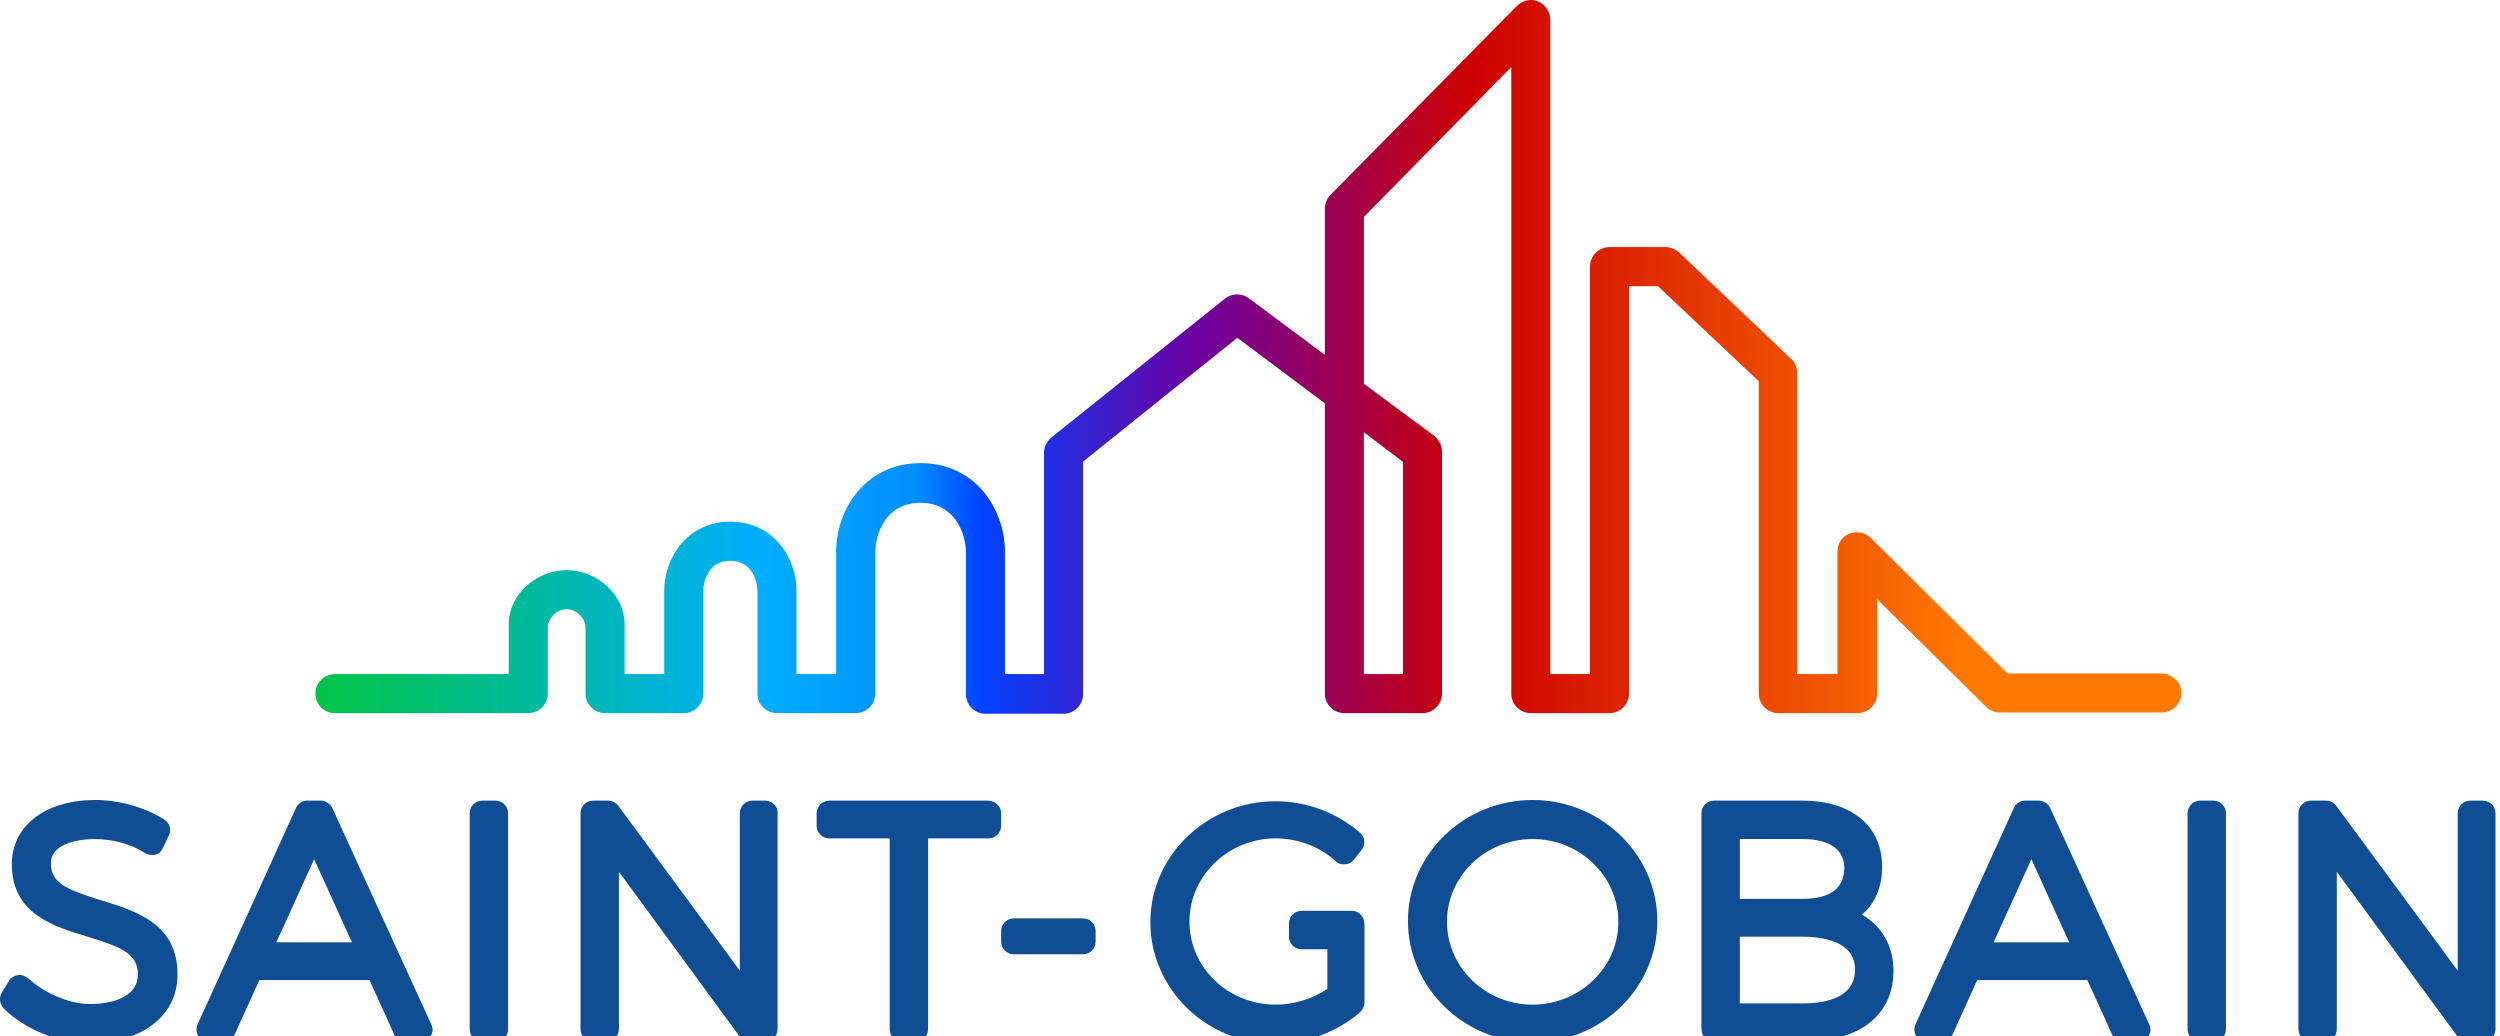
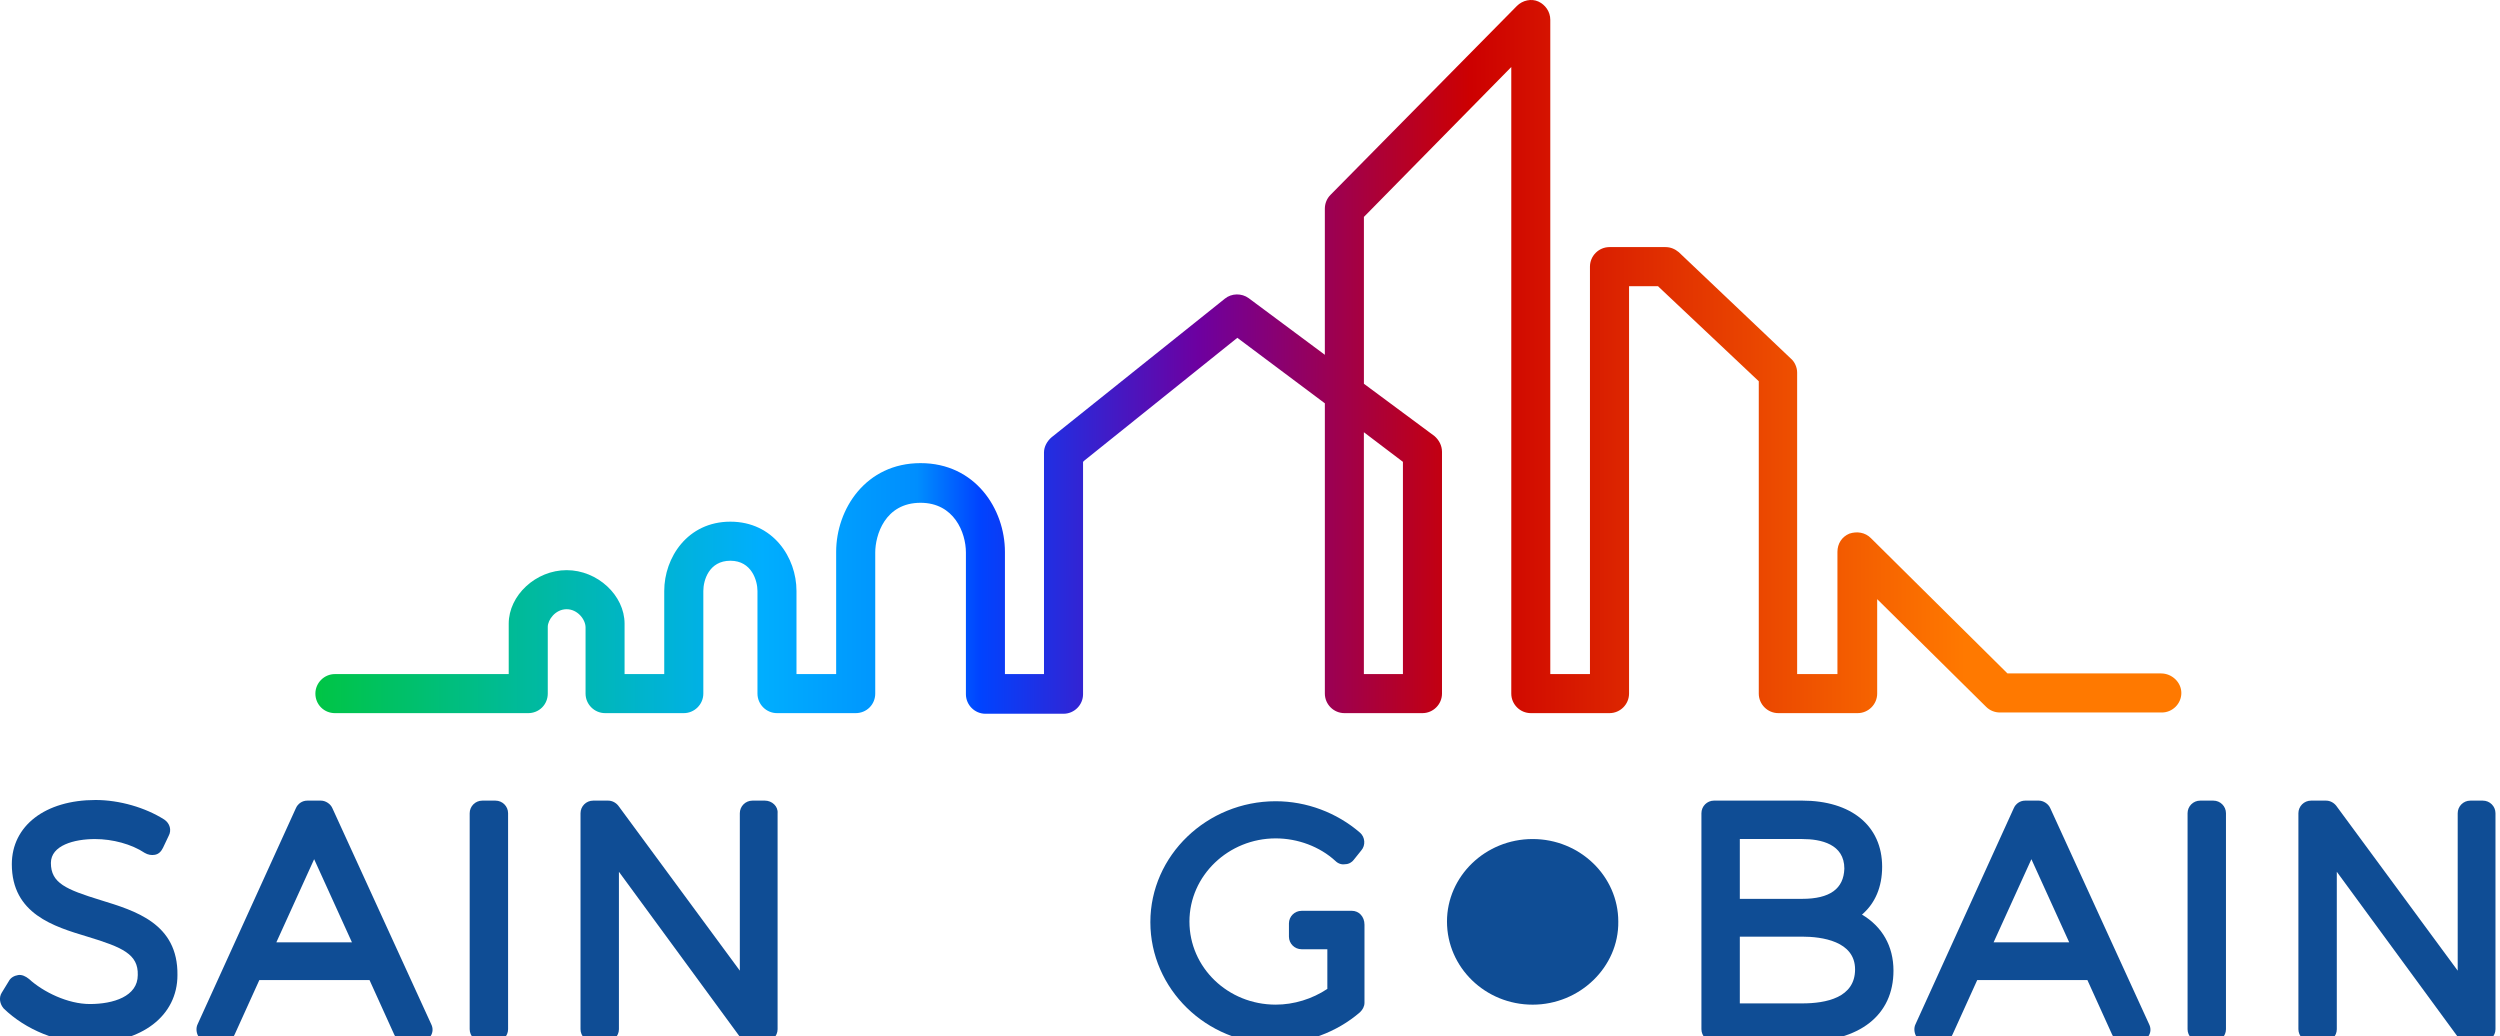
<svg xmlns="http://www.w3.org/2000/svg" height="46" viewBox="0 0 111 46" width="111">
  <linearGradient id="a" x1="0%" x2="88.277%" y1="50%" y2="50%">
    <stop offset="0" stop-color="#00c543" />
    <stop offset=".272" stop-color="#00aefe" />
    <stop offset=".366" stop-color="#008efe" />
    <stop offset=".404" stop-color="#0043ff" />
    <stop offset=".536" stop-color="#6d00a0" />
    <stop offset=".701" stop-color="#cd0000" />
    <stop offset="1" stop-color="#ff7900" />
  </linearGradient>
  <g fill="none" fill-rule="nonzero">
    <g fill="#0f4d95" transform="translate(0 35.52)">
      <path d="m4.469 4.446c-1.538-.475-2.209-.755-2.209-1.65 0-.783 1.035-1.062 1.957-1.062.783 0 1.622.224 2.209.615.14.084.308.112.447.084.168-.028.28-.14.363-.308l.252-.531c.14-.252.056-.559-.196-.727-.839-.531-1.985-.867-3.048-.867-2.237 0-3.719 1.146-3.719 2.852 0 2.209 1.873 2.768 3.355 3.215 1.566.475 2.265.783 2.237 1.706 0 .951-1.09 1.286-2.125 1.286-.979 0-2.069-.531-2.712-1.118-.14-.112-.308-.196-.475-.168-.168.028-.336.112-.419.28l-.308.503c-.14.224-.084.503.084.699.979.951 2.432 1.538 3.803 1.538 2.321 0 3.914-1.202 3.914-3.02.028-2.293-1.873-2.852-3.411-3.327" />
      <path d="m12.27 6.319 1.678-3.691 1.678 3.691zm2.488-5.955c-.084-.196-.308-.336-.503-.336h-.615c-.224 0-.419.14-.503.336l-4.362 9.59c-.084.168-.056.391.028.531.112.168.28.252.475.252h.643c.224 0 .419-.14.503-.336l1.09-2.405h4.893l1.09 2.405c.084.196.308.336.503.336h.643c.196 0 .363-.112.475-.252.112-.168.112-.363.028-.531z" />
      <path d="m22.0.028h-.587c-.308 0-.559.252-.559.559v9.59c0 .308.252.559.559.559h.587c.308 0 .559-.252.559-.559v-9.59c0-.308-.252-.559-.559-.559" />
      <path d="m33.966.028h-.559c-.308 0-.559.252-.559.559v6.99l-5.396-7.325c-.112-.14-.28-.224-.447-.224h-.671c-.308 0-.559.252-.559.559v9.59c0 .308.252.559.559.559h.587c.308 0 .559-.252.559-.559v-6.99l5.368 7.325c.112.14.28.224.447.224h.671c.308 0 .559-.252.559-.559v-9.59c.028-.308-.252-.559-.559-.559" />
-       <path d="m43.864.028h-7.046c-.308 0-.559.252-.559.559v.559c0 .308.252.559.559.559h2.684v8.472c0 .308.252.559.559.559h.587c.308 0 .559-.252.559-.559v-8.472h2.684c.308 0 .559-.252.559-.559v-.559c0-.308-.28-.559-.587-.559" />
-       <path d="m48.086 5.256h-3.076c-.308 0-.559.252-.559.559v.475c0 .308.252.559.559.559h3.076c.308 0 .559-.252.559-.559v-.475c0-.308-.252-.559-.559-.559" />
      <path d="m60.025 4.921h-.531-1.706c-.308 0-.559.252-.559.559v.587c0 .308.252.559.559.559h1.146v1.761c-.671.447-1.482.699-2.293.699-2.125 0-3.83-1.65-3.83-3.691 0-2.041 1.734-3.691 3.83-3.691.979 0 1.957.363 2.656 1.007.112.112.28.168.419.14.168 0 .308-.084.391-.196l.336-.419c.196-.224.168-.587-.056-.783-1.035-.895-2.377-1.398-3.747-1.398-3.048 0-5.564 2.405-5.564 5.368s2.488 5.396 5.536 5.396c1.37 0 2.74-.503 3.775-1.398.112-.112.196-.252.196-.419v-3.467c0-.363-.252-.615-.559-.615" />
-       <path d="m68.049 9.087c-2.097 0-3.803-1.65-3.803-3.691 0-2.013 1.706-3.663 3.803-3.663s3.803 1.65 3.803 3.663c.028 2.013-1.706 3.691-3.803 3.691m0-9.087c-3.048 0-5.536 2.405-5.536 5.368 0 2.964 2.488 5.396 5.536 5.396 3.048 0 5.536-2.405 5.536-5.396 0-2.936-2.488-5.368-5.536-5.368" />
+       <path d="m68.049 9.087c-2.097 0-3.803-1.65-3.803-3.691 0-2.013 1.706-3.663 3.803-3.663s3.803 1.65 3.803 3.663c.028 2.013-1.706 3.691-3.803 3.691m0-9.087" />
      <path d="m77.248 6.067h2.768c.867 0 2.349.196 2.349 1.454s-1.286 1.51-2.349 1.51h-2.768zm2.768-1.678h-2.768v-2.656h2.768c.839 0 1.873.224 1.873 1.314-.028.895-.643 1.342-1.873 1.342zm2.656.699c.587-.503.895-1.23.895-2.125 0-1.817-1.37-2.936-3.551-2.936h-3.914c-.308 0-.559.252-.559.559v9.59c0 .308.252.559.559.559h3.942c2.516 0 4.026-1.174 4.026-3.159 0-1.09-.503-1.957-1.398-2.488z" />
      <path d="m88.516 6.319 1.678-3.691 1.678 3.691zm2.516-5.955c-.084-.196-.308-.336-.503-.336h-.615c-.224 0-.419.14-.503.336l-4.362 9.59c-.084.168-.056.391.028.531.112.168.28.252.475.252h.643c.224 0 .419-.14.503-.336l1.09-2.405h4.893l1.09 2.405c.084.196.308.336.503.336h.643c.196 0 .363-.112.475-.252.112-.168.112-.363.028-.531z" />
      <path d="m98.274.028h-.587c-.308 0-.559.252-.559.559v9.59c0 .308.252.559.559.559h.587c.308 0 .559-.252.559-.559v-9.59c0-.308-.252-.559-.559-.559" />
      <path d="m110.24.028h-.559c-.308 0-.559.252-.559.559v6.99l-5.396-7.325c-.112-.14-.28-.224-.447-.224h-.671c-.308 0-.559.252-.559.559v9.59c0 .308.252.559.559.559h.587c.308 0 .559-.252.559-.559v-6.99l5.368 7.325c.112.14.28.224.447.224h.671c.308 0 .559-.252.559-.559v-9.59c0-.308-.252-.559-.559-.559" />
    </g>
    <path d="m95.953 29.9h-6.822l-.056-.056-6.011-5.955c-.252-.252-.615-.308-.951-.196-.336.14-.531.447-.531.811v5.424h-1.789v-13.393c0-.224-.112-.475-.28-.615l-4.977-4.725c-.168-.14-.363-.224-.587-.224h-2.488c-.475 0-.867.391-.867.867v18.09h-1.761v-29.05c0-.363-.224-.671-.531-.811-.308-.14-.699-.056-.951.196l-8.276 8.388c-.168.168-.252.391-.252.615v6.487l-3.383-2.516c-.308-.224-.755-.224-1.062.028l-7.689 6.151c-.196.168-.336.419-.336.671v9.842h-1.734v-5.424c0-1.901-1.314-3.942-3.747-3.942s-3.747 2.041-3.747 3.942v5.424h-1.761v-3.691c0-1.482-1.035-3.076-2.936-3.076-1.901 0-2.936 1.594-2.936 3.076v3.691h-1.761v-.168c0-.755 0-1.706 0-2.069 0-1.258-1.202-2.377-2.572-2.377-1.37 0-2.572 1.118-2.572 2.377v2.237h-7.717c-.475 0-.867.391-.867.867 0 .224.084.447.252.615.168.168.391.252.615.252h8.584c.224 0 .447-.084.615-.252.168-.168.252-.391.252-.615v-2.964c0-.308.336-.783.839-.783.475 0 .839.447.839.811v2.936c0 .475.391.867.867.867h3.495c.475 0 .867-.391.867-.867v-4.557c0-.475.252-1.342 1.202-1.342.951 0 1.202.895 1.202 1.342v4.557c0 .475.391.867.867.867h3.495c.224 0 .447-.084.615-.252s.252-.391.252-.615v-6.263c0-.755.419-2.209 2.013-2.209 1.482 0 2.013 1.314 2.013 2.209v6.291c0 .475.391.867.867.867h3.467c.475 0 .867-.391.867-.867v-10.317l.056-.056 6.794-5.452 3.886 2.908v12.889c0 .475.391.867.867.867h3.467c.475 0 .867-.391.867-.867v-10.737c0-.28-.14-.531-.336-.699l-3.131-2.321v-7.409l.056-.056 6.487-6.598v27.82c0 .475.391.867.867.867h3.495c.475 0 .867-.391.867-.867v-18.09h1.286l.056.056 4.418 4.166v13.868c0 .475.391.867.867.867h3.523c.475 0 .867-.391.867-.867v-4.194l4.837 4.781c.168.168.391.252.615.252h7.186c.475 0 .867-.391.867-.867 0-.475-.419-.867-.895-.867zm-33.663-9.394v9.422h-1.734v-10.737z" fill="url(#a)" />
  </g>
</svg>